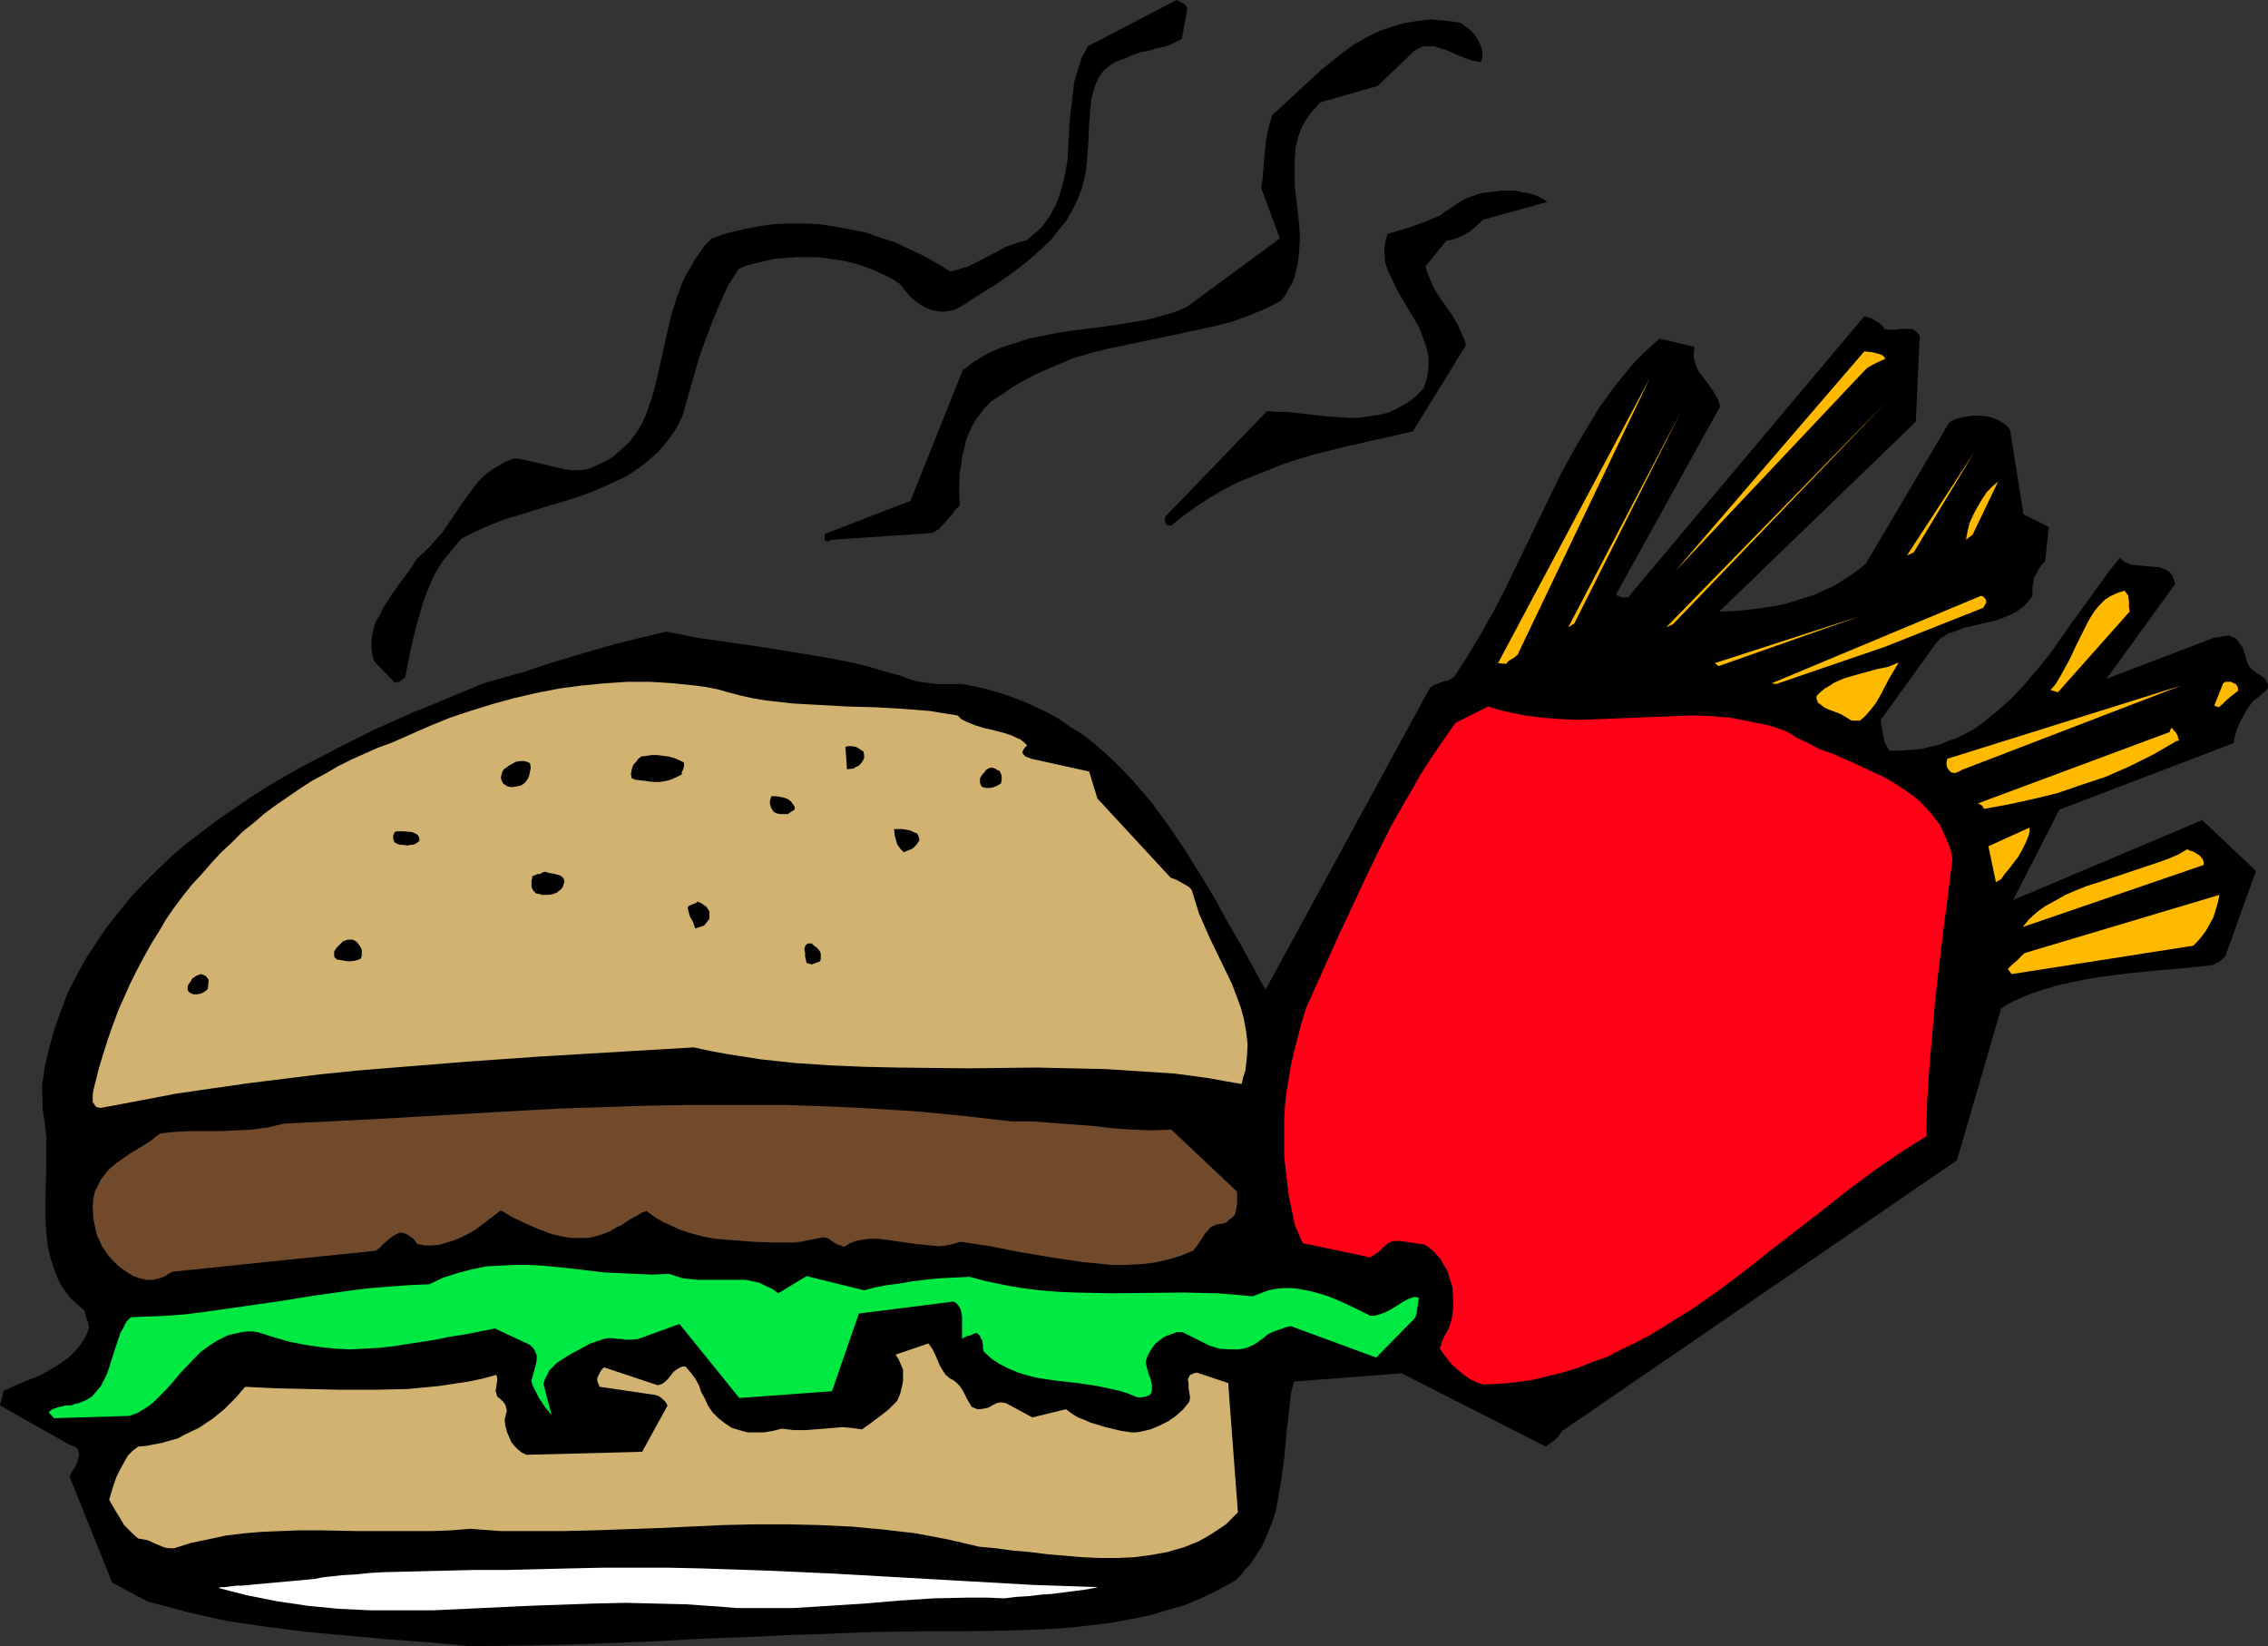
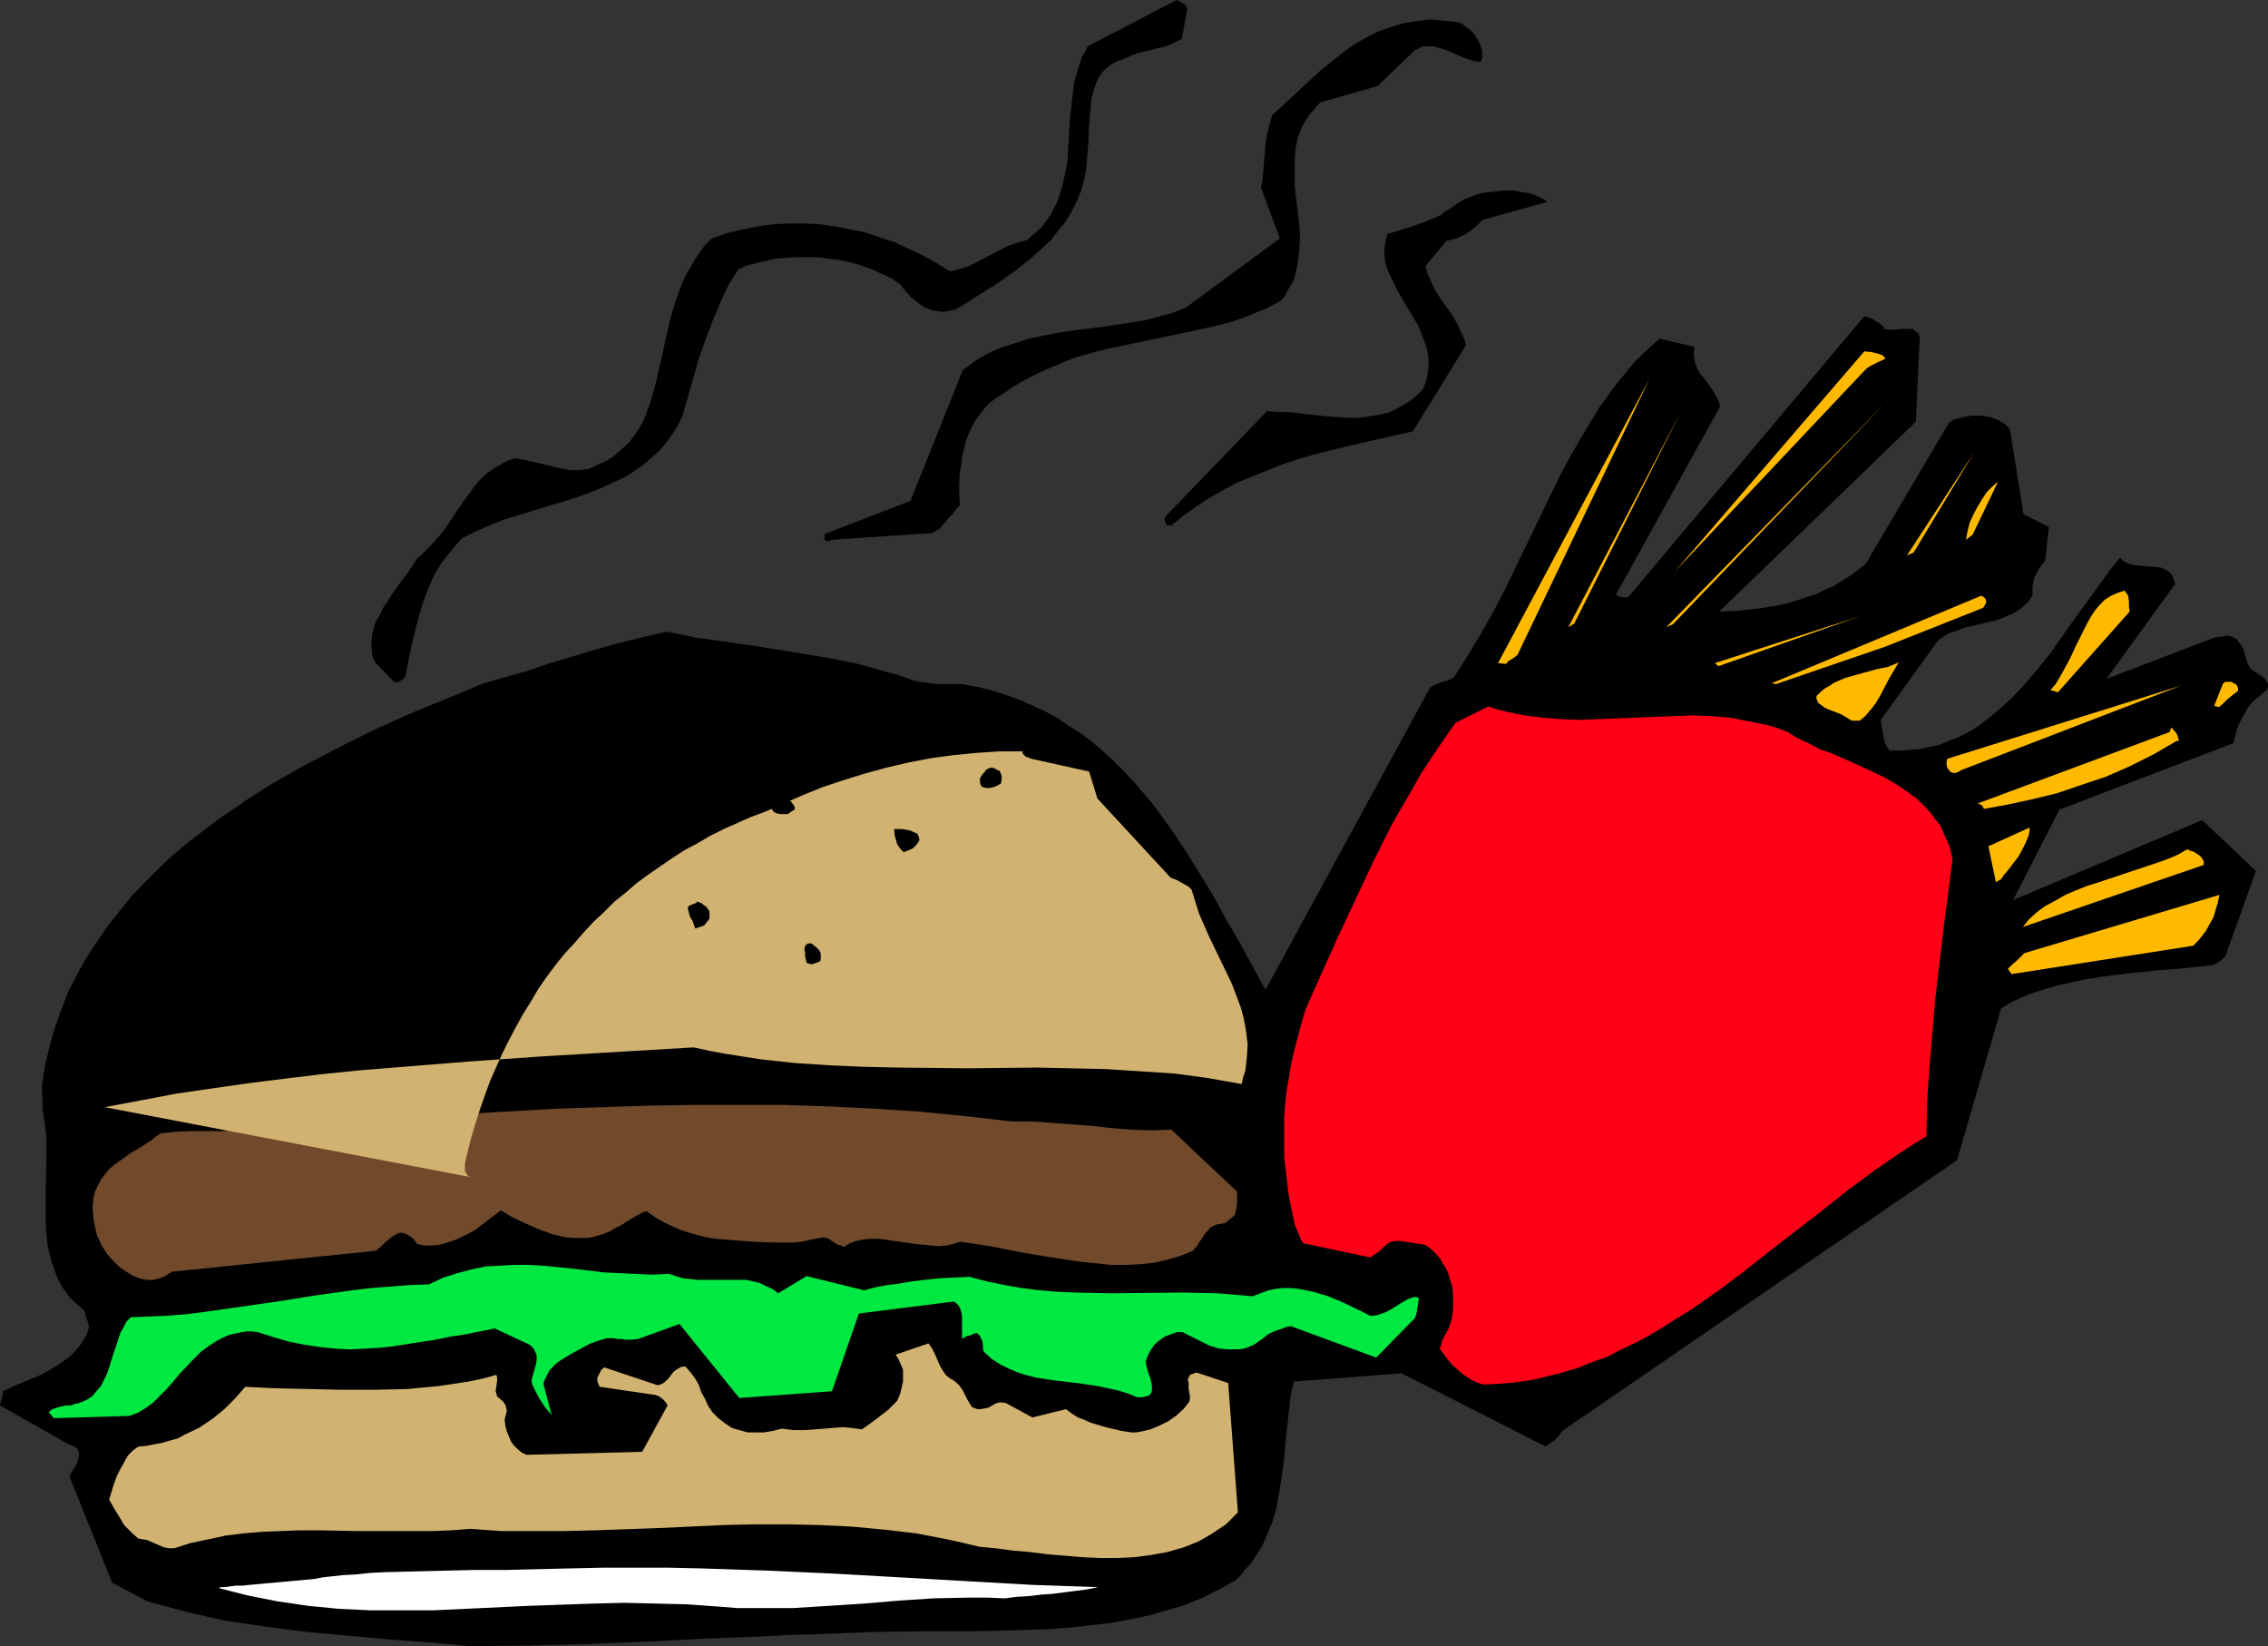
<svg xmlns="http://www.w3.org/2000/svg" xmlns:ns1="http://sodipodi.sourceforge.net/DTD/sodipodi-0.dtd" xmlns:ns2="http://www.inkscape.org/namespaces/inkscape" version="1.0" width="129.724mm" height="94.138mm" id="svg38" ns1:docname="Hamburger &amp; Fries 2.wmf">
  <rect width="100%" height="100%" fill="#333333" stroke="none" />
  <ns1:namedview id="namedview38" pagecolor="#ffffff" bordercolor="#000000" borderopacity="0.25" ns2:showpageshadow="2" ns2:pageopacity="0.0" ns2:pagecheckerboard="0" ns2:deskcolor="#d1d1d1" ns2:document-units="mm" />
  <defs id="defs1">
    <pattern id="WMFhbasepattern" patternUnits="userSpaceOnUse" width="6" height="6" x="0" y="0" />
  </defs>
  <path style="fill:#000000;fill-opacity:1;fill-rule:evenodd;stroke:none" d="m 31.835,346.104 4.202,1.131 4.202,1.131 4.202,0.969 4.363,0.969 4.363,0.646 4.363,0.646 8.888,1.131 8.888,0.808 8.888,0.808 8.888,0.646 8.565,0.808 12.766,-0.162 12.766,-0.323 12.443,-0.485 12.443,-0.646 12.282,-0.485 6.141,-0.323 5.979,-0.162 11.958,-0.485 11.958,-0.162 h 8.888 l 9.05,-0.162 8.888,-0.323 4.363,-0.323 4.202,-0.485 4.202,-0.485 4.363,-0.808 4.04,-0.808 3.878,-1.131 3.878,-1.131 3.878,-1.616 3.555,-1.777 3.555,-1.939 1.131,-1.131 0.97,-1.293 1.131,-1.131 0.808,-1.293 1.616,-2.424 1.131,-2.585 1.131,-2.747 0.808,-2.585 0.485,-2.747 0.485,-2.747 0.808,-5.655 0.485,-5.655 0.646,-5.494 0.323,-2.908 0.646,-2.585 23.27,-1.777 31.189,15.835 0.808,-0.646 0.97,-0.646 0.808,-0.808 0.97,-1.293 85.325,-58.492 9.534,-32.801 2.101,-1.293 2.424,-1.131 2.424,-0.969 2.586,-0.808 2.747,-0.808 2.909,-0.646 3.07,-0.646 2.909,-0.485 6.302,-0.808 6.302,-0.646 5.979,-0.485 5.979,-0.646 0.323,-0.162 0.323,-0.162 0.646,-0.323 0.808,-0.646 0.646,-0.646 6.626,-18.42 -11.635,-10.987 -40.885,17.289 10.019,-19.551 37.653,-14.381 0.323,-1.616 0.485,-1.616 0.646,-1.454 0.808,-1.454 0.808,-1.454 1.131,-1.454 1.454,-1.131 1.454,-1.293 0.323,-0.485 v -0.485 -0.323 l -0.162,-0.323 -0.485,-0.808 -0.808,-0.646 -0.808,-0.485 -0.97,-0.646 -0.646,-0.646 -0.323,-0.485 -0.162,-0.323 -0.485,-1.616 -0.485,-1.616 -0.485,-0.808 -0.485,-0.646 -0.646,-0.808 -1.131,-0.485 -0.485,-0.162 -0.97,0.162 -0.97,0.162 -1.131,0.162 -23.27,8.887 14.867,-20.521 -0.323,-0.969 -0.323,-0.808 -0.485,-0.646 -0.646,-0.485 -0.646,-0.323 -0.808,-0.323 -1.778,-0.162 -1.778,-0.162 -1.939,-0.162 -0.97,-0.162 -0.808,-0.323 -0.808,-0.485 -0.646,-0.646 -2.586,3.232 -2.424,3.393 -5.171,7.11 -5.01,7.11 -2.747,3.393 -2.747,3.232 -2.909,3.07 -3.07,2.747 -1.616,1.293 -1.616,1.293 -1.616,1.131 -1.778,0.969 -1.939,0.969 -1.778,0.646 -1.939,0.808 -2.101,0.485 -2.101,0.485 -2.101,0.162 -2.101,0.162 h -2.424 l -0.485,-0.646 -0.323,-0.646 -0.323,-0.646 -0.162,-0.808 -0.323,-1.777 -0.323,-2.101 12.12,-16.804 0.808,-0.808 0.808,-0.485 0.97,-0.646 1.131,-0.323 2.101,-0.808 4.686,-1.131 2.262,-0.485 2.101,-0.808 1.131,-0.485 0.97,-0.485 0.97,-0.646 0.808,-0.646 0.97,-0.969 0.485,-0.646 0.485,-0.646 v -1.939 l 0.162,-0.969 0.162,-0.969 0.485,-0.808 0.485,-0.969 0.646,-0.969 0.808,-0.969 v -0.162 l 0.808,-7.11 -5.494,-2.747 -2.909,-18.259 -0.485,-0.646 -0.485,-0.485 -0.808,-0.485 -0.646,-0.485 -0.97,-0.323 -0.808,-0.323 -2.101,-0.323 h -1.939 l -1.939,0.323 -1.778,0.485 -0.646,0.323 -0.646,0.485 -17.938,30.377 -1.616,1.293 -1.778,1.293 -1.778,1.131 -1.778,1.131 -1.939,0.808 -1.939,0.969 -2.101,0.646 -1.939,0.646 -2.101,0.646 -2.101,0.485 -4.202,0.646 -4.202,0.485 -4.202,0.162 v 0 l 42.501,-41.041 0.808,-17.935 V 72.549 l -0.323,-0.485 -0.323,-0.323 -0.485,-0.323 -0.323,-0.323 h -0.485 -1.616 -0.646 l -1.131,0.162 h -1.293 l -0.97,-0.162 -0.162,-0.323 -0.323,-0.323 -0.485,-0.485 -0.485,-0.323 -1.293,-0.808 -1.616,-0.485 -51.066,60.754 h -1.131 l -0.646,-0.162 -0.485,-0.162 -0.323,-0.323 22.462,-40.557 -0.162,-0.808 -0.323,-0.808 -0.808,-1.454 -0.97,-1.454 -0.97,-1.293 -1.131,-1.454 -0.485,-0.808 -0.323,-0.808 -0.323,-0.969 -0.162,-0.969 v -0.969 l 0.162,-1.131 -7.595,-1.777 -1.778,1.616 -1.778,1.616 -1.778,1.777 -1.616,1.939 -1.616,1.939 -1.616,2.101 -2.909,4.039 -2.747,4.524 -2.747,4.686 -2.586,4.686 -2.424,5.009 -4.848,10.018 -4.848,10.018 -2.586,5.009 -2.747,4.847 -2.909,4.847 -2.909,4.524 -1.131,0.646 -1.293,0.323 -1.293,0.485 -0.808,0.323 -0.646,0.485 -35.552,65.278 -2.747,-5.009 -2.747,-5.009 -2.909,-5.009 -2.909,-5.332 -3.07,-5.009 -3.232,-5.171 -3.394,-5.009 -3.555,-4.847 -1.939,-2.262 -1.939,-2.262 -2.101,-2.262 -2.101,-2.101 -2.101,-1.939 -2.424,-2.101 -2.262,-1.777 -2.586,-1.616 -2.586,-1.777 -2.586,-1.454 -2.747,-1.293 -2.909,-1.293 -3.07,-1.131 -3.07,-0.969 -3.232,-0.808 -3.394,-0.646 h -1.778 -1.454 -1.293 -1.131 l -2.262,-0.323 -1.293,-0.162 -1.454,-0.323 -3.07,-1.131 -3.07,-0.808 -3.232,-0.969 -3.232,-0.808 -6.626,-1.293 -6.949,-1.131 -6.949,-1.131 -3.394,-0.485 -3.394,-0.485 -6.787,-0.969 -6.464,-1.293 -5.656,1.293 -5.171,1.293 -5.171,1.454 -4.848,1.454 -4.848,1.454 -4.686,1.616 -4.686,1.293 -4.525,1.293 -7.757,3.232 -7.918,3.232 -7.918,3.555 -7.757,3.878 -7.757,4.04 -3.717,2.101 -3.878,2.262 -3.555,2.262 -3.555,2.424 -3.555,2.424 -3.394,2.585 -3.394,2.585 -3.232,2.747 -3.07,2.908 -2.909,2.908 -2.909,3.07 -2.586,3.232 -2.586,3.232 -2.262,3.393 -2.262,3.393 -1.939,3.555 -1.939,3.716 -1.454,3.878 -1.454,4.04 -1.131,4.039 -0.97,4.201 -0.646,4.363 0.162,3.232 v 0.646 0.485 0.323 0.162 l 0.485,2.908 0.323,3.07 v 2.908 3.07 l -0.162,6.14 v 5.978 l 0.162,2.747 0.323,2.747 0.646,2.747 0.808,2.424 0.485,1.293 0.485,1.131 0.646,1.131 0.808,1.131 0.808,1.131 0.97,0.969 1.131,0.969 1.131,0.969 0.323,1.454 0.485,1.131 v 0.485 l 0.162,0.323 v 0.323 0 l -0.485,1.454 -0.808,1.454 -0.808,1.131 -0.97,1.131 -1.131,1.131 -1.131,0.808 -1.131,0.808 -1.293,0.808 -2.586,1.454 -2.747,1.131 -2.747,1.131 -2.747,1.293 v 0.162 0.323 l -0.162,0.808 -0.323,0.969 L 0,303.77 l 14.867,8.402 0.808,0.323 0.485,0.162 0.485,0.323 0.162,0.323 0.162,0.485 0.162,0.485 -0.162,0.808 -0.323,1.131 -0.485,0.969 -0.646,0.969 -0.485,0.969 9.211,22.944 z" id="path1" />
  <path style="fill:#ffffff;fill-opacity:1;fill-rule:evenodd;stroke:none" d="m 47.187,343.196 3.07,0.808 3.232,0.808 3.232,0.646 3.232,0.646 3.394,0.485 3.232,0.485 6.626,0.646 6.787,0.323 h 6.787 6.949 l 6.949,-0.323 13.736,-0.646 13.736,-0.485 6.949,-0.162 6.787,0.162 6.626,0.162 6.787,0.485 4.04,0.323 h 4.04 4.04 4.04 l 7.757,-0.485 7.595,-0.485 7.595,-0.646 7.434,-0.485 7.595,-0.162 h 3.878 l 3.878,0.162 2.586,-0.323 2.747,-0.162 2.586,-0.323 2.424,-0.162 5.01,-0.646 2.424,-0.323 2.424,-0.485 -14.221,-0.485 -14.221,-0.808 -28.442,-1.616 -14.221,-0.646 -14.382,-0.485 -7.272,-0.162 h -14.382 l -7.434,0.162 -6.464,0.162 -6.626,0.162 h -6.787 l -6.787,0.162 -6.626,0.162 -6.464,0.162 -3.07,0.162 -3.07,0.323 -2.909,0.162 -2.909,0.323 -1.454,0.162 -1.616,0.323 -3.394,0.323 -7.272,0.646 -3.394,0.323 -1.616,0.162 h -1.293 l -1.293,0.162 -1.131,0.162 h -0.808 z" id="path2" />
  <path style="fill:#d1b270;fill-opacity:1;fill-rule:evenodd;stroke:none" d="m 37.653,334.632 3.555,-1.131 3.878,-0.808 3.717,-0.808 4.04,-0.485 3.878,-0.323 4.04,-0.162 4.04,-0.162 h 4.202 l 8.08,0.162 h 8.242 8.242 l 4.04,-0.162 4.04,-0.323 6.626,0.485 h 6.787 6.787 l 6.787,-0.162 13.736,-0.485 13.898,-0.646 6.949,-0.162 h 6.949 l 6.949,0.162 6.949,0.323 6.949,0.646 6.949,0.808 3.394,0.646 3.394,0.646 3.555,0.808 3.394,0.808 3.555,0.323 3.555,0.485 3.717,0.323 3.878,0.485 7.595,0.646 3.717,0.162 h 3.878 l 3.555,-0.162 3.717,-0.485 3.555,-0.646 1.616,-0.485 1.778,-0.485 1.616,-0.646 1.616,-0.646 1.454,-0.808 1.616,-0.969 1.454,-0.969 1.454,-0.969 1.293,-1.293 1.293,-1.293 -2.101,-27.953 -6.787,-2.262 -0.646,0.162 -0.323,0.162 -0.485,0.162 -0.162,0.323 -0.162,0.323 -0.162,0.323 0.162,0.808 v 1.131 l 0.162,0.969 0.162,0.969 -0.162,0.969 -1.293,1.616 -1.616,1.454 -1.616,1.131 -1.939,0.969 -1.939,0.808 -2.101,0.485 -0.97,0.162 h -1.131 l -0.97,-0.162 -1.131,-0.162 -3.394,-0.808 -3.232,-0.969 -1.454,-0.646 -1.293,-0.485 -1.293,-0.808 -1.293,-0.969 -7.272,1.777 -5.656,-3.07 v 0 l -0.808,-0.162 h -0.646 l -0.646,0.162 -0.646,0.323 -1.131,0.646 -0.808,0.162 -0.97,0.162 h -0.485 l -0.485,-0.162 -0.808,-0.323 -0.485,-0.808 -0.485,-0.808 -0.485,-0.969 -0.485,-0.969 -0.646,-0.969 -0.808,-0.808 -0.646,-0.485 -0.646,-0.323 -0.97,-0.808 -0.646,-0.969 -0.646,-1.131 -0.485,-1.131 -0.485,-1.131 -0.646,-1.293 -0.808,-1.131 -7.11,2.424 0.646,0.969 0.485,1.131 0.485,1.131 v 1.293 1.293 l -0.323,1.454 -0.323,1.293 -0.646,1.454 -0.97,0.969 -0.97,0.969 -2.101,1.616 -1.939,1.454 -1.616,1.131 -1.131,-0.162 -1.131,-0.162 -1.939,-0.162 -1.939,0.162 -1.939,0.162 -2.101,0.162 -2.101,0.162 h -2.424 l -1.293,-0.162 -1.293,-0.162 -1.939,0.485 -1.939,0.323 h -1.778 -1.778 l -1.778,-0.485 -1.616,-0.485 -1.454,-0.969 -1.454,-1.131 -0.646,-0.646 -0.646,-0.646 -0.97,-1.454 -0.646,-1.454 -0.808,-1.454 -0.485,-1.454 -0.808,-1.454 -0.97,-1.293 -1.131,-1.293 h -0.646 l -0.485,0.162 -0.808,0.485 -0.646,0.485 -1.131,1.454 -0.646,0.646 -0.646,0.485 -0.485,0.162 -0.485,0.162 -11.635,-3.878 -0.646,0.646 -0.485,0.969 -0.323,0.646 v 0.646 l 0.162,0.485 0.323,0.808 12.12,1.777 0.808,0.323 0.646,0.485 0.646,0.646 0.485,0.808 -5.494,10.018 -25.048,0.646 -0.97,-0.485 -0.808,-0.646 -0.808,-0.808 -0.646,-0.808 -0.485,-1.131 -0.485,-1.131 -0.323,-1.293 -0.162,-1.293 0.323,-1.293 0.162,-0.646 -0.162,-0.646 -0.162,-0.646 -0.485,-0.646 -0.485,-0.485 -0.808,-0.646 -0.162,-0.646 -0.162,-0.485 0.162,-1.131 0.162,-1.131 v -0.646 l -0.162,-0.646 -2.909,0.808 -3.07,0.646 -3.232,0.485 -3.232,0.485 -3.394,0.323 -3.394,0.323 -7.11,0.162 h -7.272 l -6.949,-0.162 -7.11,-0.162 -3.394,-0.162 -3.232,-0.162 -2.101,2.424 -2.424,2.424 -2.586,2.101 -2.909,1.939 -3.07,1.454 -1.454,0.808 -1.778,0.485 -1.616,0.485 -1.778,0.323 -1.616,0.323 -1.778,0.162 -1.131,0.808 -1.131,1.131 -0.808,1.454 -0.808,1.454 -0.808,1.616 -0.646,1.777 -0.485,1.616 -0.485,1.616 1.293,2.262 1.293,2.101 0.646,1.131 0.97,0.969 0.97,0.969 1.131,0.969 0.97,0.162 0.97,0.162 1.778,0.808 1.939,0.808 0.97,0.162 z" id="path3" />
  <path style="fill:#00e842;fill-opacity:1;fill-rule:evenodd;stroke:none" d="m 11.635,306.517 16.322,-0.485 1.778,-0.646 1.616,-0.969 1.616,-1.131 1.454,-1.454 1.454,-1.454 1.454,-1.616 1.454,-1.777 3.07,-3.232 1.616,-1.616 1.778,-1.293 1.778,-1.131 1.939,-0.969 0.97,-0.323 2.262,-0.485 1.131,-0.162 h 1.293 l 1.131,0.162 3.555,1.131 3.394,0.969 3.394,0.646 3.232,0.485 3.232,0.323 3.232,0.162 2.909,-0.162 3.07,-0.162 3.07,-0.323 3.07,-0.485 6.302,-0.969 3.07,-0.646 3.232,-0.485 3.232,-0.646 3.232,-0.646 7.595,3.555 0.323,0.323 0.485,0.485 0.323,0.646 0.323,0.808 v 0.969 l -0.162,0.969 -0.323,1.131 -0.323,1.131 -0.323,1.293 0.162,0.808 0.485,0.969 0.485,0.969 0.485,0.969 0.646,0.969 0.646,0.969 1.454,1.777 -1.778,-6.786 0.323,-0.969 0.485,-0.969 0.485,-0.969 0.808,-0.808 0.808,-0.808 0.97,-0.646 2.101,-1.293 2.101,-1.131 2.101,-1.131 1.939,-0.646 0.97,-0.323 0.808,-0.162 h 1.131 l 0.97,0.162 h 0.97 l 0.646,0.162 h 1.454 l 1.454,-0.162 8.888,-3.232 12.928,15.996 20.038,-1.454 5.818,-16.804 20.523,-2.585 0.485,0.323 0.323,0.323 0.485,0.646 0.323,0.969 0.162,0.969 v 4.847 l 0.485,-0.323 0.323,-0.162 0.323,-0.162 h 0.323 0.162 l 0.162,-0.162 0.485,-0.162 0.323,-0.162 0.485,-0.162 0.485,0.323 0.323,0.323 0.162,0.485 0.323,0.485 0.162,1.131 v 0.646 l 0.162,0.646 1.778,1.616 1.778,1.131 1.939,0.969 1.939,0.808 2.101,0.646 1.939,0.485 4.363,0.646 4.363,0.485 4.363,0.646 2.262,0.485 2.262,0.485 2.101,0.646 1.939,0.808 h 1.131 l 0.808,-0.162 0.485,-0.162 0.485,-0.323 0.162,-0.323 0.162,-0.485 v -0.646 -0.485 l -0.323,-1.454 -0.485,-1.293 -0.323,-1.293 -0.162,-0.646 v -0.646 l 0.485,-1.293 0.646,-1.131 0.808,-1.131 0.97,-0.808 1.131,-0.808 1.293,-0.485 1.293,-0.485 h 1.293 l 1.939,0.969 1.939,0.969 1.939,0.969 2.101,0.646 2.101,0.162 h 1.131 0.97 l 1.131,-0.162 0.97,-0.323 1.131,-0.485 0.97,-0.646 1.131,-0.808 0.97,-0.808 0.97,-0.485 0.808,-0.323 1.454,-0.485 0.808,-0.323 0.97,-0.162 18.422,6.786 8.403,-8.564 0.323,-0.969 0.162,-1.131 0.162,-0.969 0.162,-1.293 -0.646,-0.162 h -0.485 l -1.293,0.485 -1.131,0.646 -1.293,0.808 -1.293,0.808 -1.293,0.646 -1.454,0.485 -0.808,0.162 h -0.808 l -2.909,-1.454 -3.07,-1.454 -3.07,-1.293 -3.232,-0.969 -1.616,-0.323 -1.616,-0.323 -1.616,-0.162 h -1.616 l -1.616,0.162 -1.616,0.323 -1.778,0.646 -1.616,0.646 -3.717,-0.323 -3.878,-0.323 -7.595,-0.162 -15.352,0.162 -7.757,-0.162 -3.878,-0.162 -3.878,-0.323 -3.878,-0.485 -3.717,-0.646 -3.878,-0.808 -3.717,-0.969 -3.394,0.162 -3.232,0.162 -3.07,0.323 -2.747,0.323 -2.747,0.485 -2.586,0.323 -2.586,0.485 -2.424,0.646 -12.443,-3.07 -6.141,3.716 -1.293,-0.969 -1.454,-0.646 -1.293,-0.646 -1.454,-0.323 -1.454,-0.323 h -1.454 -4.525 -1.454 -3.07 l -1.454,-0.162 -1.616,-0.162 -1.616,-0.485 -1.454,-0.485 -3.717,0.162 -3.555,-0.162 -3.555,-0.162 -3.394,-0.162 -6.626,-0.808 -6.464,-0.646 -3.07,-0.162 h -3.07 l -3.07,0.162 -3.07,0.162 -3.07,0.646 -3.07,0.808 -3.07,0.969 -3.07,1.454 -4.202,0.162 -4.202,0.323 -4.202,0.323 -4.04,0.485 -8.08,1.131 -8.08,1.293 -7.918,1.131 -7.918,1.131 -3.878,0.485 -4.04,0.323 -3.878,0.162 -4.04,0.162 -0.97,0.969 -0.646,1.293 -0.646,1.131 -0.485,1.454 -0.97,2.908 -0.97,3.07 -0.485,1.454 -0.646,1.293 -0.646,1.293 -0.97,1.131 -0.97,1.131 -1.293,0.808 -1.616,0.646 -0.808,0.162 -0.808,0.323 h -1.131 l -0.646,0.162 -0.808,0.162 -0.485,0.162 -0.97,0.323 -0.808,0.646 z" id="path4" />
  <path style="fill:#704a2b;fill-opacity:1;fill-rule:evenodd;stroke:none" d="m 30.219,276.302 1.454,0.323 h 1.454 l 1.293,-0.323 1.293,-0.485 0.646,-0.485 0.97,-0.485 43.955,-4.524 0.97,-0.808 0.97,-0.969 0.97,-0.808 0.646,-0.485 0.808,-0.485 0.646,-0.323 h 0.646 l 0.646,0.162 0.646,0.323 1.131,0.808 0.485,0.646 0.323,0.485 1.778,0.323 h 1.454 l 1.616,-0.162 1.616,-0.485 1.616,-0.485 1.454,-0.646 1.616,-0.808 1.454,-0.808 5.494,-4.201 2.424,1.454 2.747,1.293 2.909,1.293 3.07,1.131 1.454,0.323 1.454,0.323 1.616,0.162 h 1.616 1.616 l 1.454,-0.323 1.616,-0.485 1.616,-0.646 1.293,-0.808 1.131,-0.485 1.939,-1.293 1.778,-0.969 0.808,-0.485 0.97,-0.323 1.778,1.293 1.939,1.131 1.778,0.808 1.778,0.808 1.939,0.646 1.778,0.485 1.939,0.485 1.939,0.323 4.04,0.323 4.04,0.323 4.363,0.162 h 4.525 l 1.616,-0.162 1.454,-0.323 1.616,-0.323 1.778,-0.323 1.131,0.323 0.808,0.646 1.131,0.646 0.646,0.162 0.646,0.323 1.293,-0.808 1.293,-0.485 1.616,-0.323 1.454,-0.162 h 1.616 l 1.454,0.162 3.394,0.485 3.394,0.485 3.394,0.323 1.616,0.162 1.616,-0.162 1.454,-0.323 1.616,-0.485 6.464,0.969 6.464,1.293 6.787,1.131 3.232,0.485 3.232,0.485 3.232,0.323 3.232,0.323 h 3.232 l 3.07,-0.162 2.909,-0.323 2.909,-0.646 2.747,-0.808 2.747,-1.131 0.808,-0.969 0.646,-0.969 0.646,-0.969 0.485,-0.808 0.646,-0.646 0.485,-0.646 0.646,-0.323 0.646,-0.323 0.97,-0.162 0.97,-0.162 0.485,-0.323 0.485,-0.485 0.646,-0.485 0.485,-0.485 0.323,-1.293 0.162,-1.131 v -1.131 -0.808 -0.646 l -14.221,-13.411 -4.363,0.162 -4.363,-0.162 -4.202,-0.323 -4.202,-0.485 -8.726,-0.646 -4.363,-0.323 h -4.363 l -9.858,-1.131 -9.858,-0.969 -9.858,-0.646 -9.696,-0.485 -9.858,-0.323 h -9.858 -9.858 l -9.858,0.162 -9.858,0.323 -9.858,0.323 -19.715,1.131 -19.554,1.131 -19.554,0.969 -3.394,0.808 -3.555,0.485 -3.394,0.162 -3.394,0.162 h -6.626 l -3.232,0.162 -3.07,0.323 -0.97,0.646 -0.97,0.808 -2.262,1.454 -2.424,1.454 -2.262,1.616 -1.131,0.808 -1.131,0.969 -0.808,0.969 -0.97,1.293 -0.646,1.293 -0.646,1.293 -0.323,1.454 -0.162,1.777 0.162,2.585 0.485,2.424 0.323,1.293 0.485,0.969 0.485,1.131 0.646,0.969 0.646,0.969 0.808,0.969 0.808,0.808 0.808,0.808 1.131,0.808 0.97,0.646 1.131,0.646 z" id="path5" />
-   <path style="fill:#d1b270;fill-opacity:1;fill-rule:evenodd;stroke:none" d="m 22.624,239.3 7.757,-1.454 7.595,-1.454 7.757,-1.131 7.918,-1.131 7.757,-0.969 7.918,-0.969 7.918,-0.808 7.918,-0.646 15.998,-1.293 16.16,-1.131 16.322,-0.969 16.322,-0.969 3.717,0.808 3.555,0.646 7.272,1.131 7.434,0.808 7.434,0.485 7.434,0.323 7.434,0.162 14.867,0.162 15.029,-0.162 7.434,0.162 7.434,0.162 7.434,0.485 7.434,0.485 7.272,0.969 3.555,0.646 3.717,0.646 0.323,-1.454 0.485,-1.454 0.162,-1.454 0.162,-1.454 0.162,-2.747 -0.323,-2.747 -0.485,-2.747 -0.646,-2.424 -0.97,-2.585 -0.97,-2.585 -2.424,-5.009 -2.424,-5.009 -1.131,-2.585 -1.131,-2.585 -0.808,-2.585 -0.808,-2.585 -0.323,-0.323 -0.323,-0.323 -1.131,-0.646 -1.454,-0.808 -1.293,-0.485 -15.837,-17.127 -1.778,-5.817 -12.443,-2.747 -0.808,-0.323 -0.485,-0.162 -0.323,-0.323 -0.323,-0.323 v -0.485 l 0.162,-0.323 0.323,-0.485 0.485,-0.485 -0.646,-0.646 -0.808,-0.646 -0.808,-0.323 -0.97,-0.485 -1.939,-0.646 -1.939,-0.485 -2.101,-0.485 -2.101,-0.646 -1.939,-0.808 -0.97,-0.485 -0.808,-0.808 -3.07,-0.485 -2.909,-0.485 -6.141,-0.485 -2.909,-0.162 -2.909,-0.162 -5.979,-0.162 -5.818,-0.323 -5.818,-0.323 -2.909,-0.323 -2.909,-0.323 -2.909,-0.485 -2.909,-0.646 -2.424,-0.646 -2.262,-0.646 -2.424,-0.485 -2.424,-0.323 -4.686,-0.485 -5.01,-0.323 h -5.01 l -4.848,0.323 -5.01,0.485 -4.848,0.646 -5.01,0.969 -4.848,1.131 -4.686,1.293 -4.686,1.454 -4.363,1.454 -4.363,1.777 -4.04,1.777 -4.04,1.777 -3.07,1.131 -2.909,1.293 -2.909,1.293 -2.909,1.454 -2.747,1.616 -2.747,1.454 -2.747,1.777 -2.586,1.777 -2.586,1.777 -2.424,1.777 -2.424,2.101 -2.424,1.939 -2.262,2.262 -2.262,2.101 -2.101,2.262 -2.101,2.424 -2.101,2.262 -1.939,2.424 -1.939,2.585 -1.778,2.585 -1.616,2.747 -1.616,2.585 -1.616,2.908 -1.454,2.747 -1.454,2.908 -1.293,2.908 -1.293,2.908 -1.131,3.07 -1.131,3.232 -0.97,3.07 -0.97,3.232 -0.808,3.232 -0.323,1.293 -0.162,0.969 v 0.969 0.646 l 0.323,0.485 0.323,0.485 0.323,0.162 0.646,0.162 z" id="path6" />
+   <path style="fill:#d1b270;fill-opacity:1;fill-rule:evenodd;stroke:none" d="m 22.624,239.3 7.757,-1.454 7.595,-1.454 7.757,-1.131 7.918,-1.131 7.757,-0.969 7.918,-0.969 7.918,-0.808 7.918,-0.646 15.998,-1.293 16.16,-1.131 16.322,-0.969 16.322,-0.969 3.717,0.808 3.555,0.646 7.272,1.131 7.434,0.808 7.434,0.485 7.434,0.323 7.434,0.162 14.867,0.162 15.029,-0.162 7.434,0.162 7.434,0.162 7.434,0.485 7.434,0.485 7.272,0.969 3.555,0.646 3.717,0.646 0.323,-1.454 0.485,-1.454 0.162,-1.454 0.162,-1.454 0.162,-2.747 -0.323,-2.747 -0.485,-2.747 -0.646,-2.424 -0.97,-2.585 -0.97,-2.585 -2.424,-5.009 -2.424,-5.009 -1.131,-2.585 -1.131,-2.585 -0.808,-2.585 -0.808,-2.585 -0.323,-0.323 -0.323,-0.323 -1.131,-0.646 -1.454,-0.808 -1.293,-0.485 -15.837,-17.127 -1.778,-5.817 -12.443,-2.747 -0.808,-0.323 -0.485,-0.162 -0.323,-0.323 -0.323,-0.323 v -0.485 h -5.01 l -4.848,0.323 -5.01,0.485 -4.848,0.646 -5.01,0.969 -4.848,1.131 -4.686,1.293 -4.686,1.454 -4.363,1.454 -4.363,1.777 -4.04,1.777 -4.04,1.777 -3.07,1.131 -2.909,1.293 -2.909,1.293 -2.909,1.454 -2.747,1.616 -2.747,1.454 -2.747,1.777 -2.586,1.777 -2.586,1.777 -2.424,1.777 -2.424,2.101 -2.424,1.939 -2.262,2.262 -2.262,2.101 -2.101,2.262 -2.101,2.424 -2.101,2.262 -1.939,2.424 -1.939,2.585 -1.778,2.585 -1.616,2.747 -1.616,2.585 -1.616,2.908 -1.454,2.747 -1.454,2.908 -1.293,2.908 -1.293,2.908 -1.131,3.07 -1.131,3.232 -0.97,3.07 -0.97,3.232 -0.808,3.232 -0.323,1.293 -0.162,0.969 v 0.969 0.646 l 0.323,0.485 0.323,0.485 0.323,0.162 0.646,0.162 z" id="path6" />
  <path style="fill:#ff0017;fill-opacity:1;fill-rule:evenodd;stroke:none" d="m 320.614,299.246 3.555,-0.162 3.555,-0.323 3.394,-0.485 3.394,-0.808 3.232,-0.808 3.232,-0.969 3.232,-1.293 3.232,-1.131 3.07,-1.616 3.07,-1.454 3.07,-1.616 2.909,-1.777 3.07,-1.939 2.909,-1.777 5.818,-4.04 5.818,-4.363 5.494,-4.363 5.656,-4.363 5.656,-4.363 5.494,-4.363 5.656,-4.201 5.656,-3.878 2.747,-1.777 2.909,-1.777 0.162,-7.433 0.485,-7.433 0.646,-7.433 0.646,-7.594 1.778,-15.027 0.97,-7.433 0.97,-7.594 -0.323,-1.616 -0.485,-1.454 -0.646,-1.454 -0.646,-1.454 -0.646,-1.454 -0.97,-1.131 -0.808,-1.131 -0.97,-1.131 -2.101,-2.101 -2.424,-1.777 -2.424,-1.616 -2.586,-1.454 -2.747,-1.293 -2.747,-1.293 -5.494,-2.424 -2.747,-0.969 -2.424,-1.293 -2.424,-1.131 -2.101,-1.293 -2.101,-0.808 -2.101,-0.646 -4.04,-0.808 -4.04,-0.808 -4.04,-0.323 -4.202,-0.162 -4.04,0.162 -8.242,0.323 -8.08,0.323 -4.04,0.162 -4.04,-0.162 -4.04,-0.323 -3.878,-0.485 -3.878,-0.808 -1.939,-0.485 -1.939,-0.646 -7.11,3.555 -2.586,3.716 -2.424,3.555 -2.424,3.716 -2.101,3.716 -2.262,3.878 -2.101,3.716 -3.878,7.756 -3.717,7.917 -3.717,7.917 -3.555,7.917 -3.555,7.917 -0.97,3.232 -0.808,3.07 -0.808,3.07 -0.646,2.908 -0.485,2.908 -0.485,2.908 -0.323,2.908 -0.162,2.747 v 2.908 2.747 2.747 l 0.323,2.747 0.323,2.747 0.323,2.747 1.131,5.494 0.162,0.808 0.323,0.808 0.485,1.131 0.485,1.131 0.485,0.969 14.544,3.07 1.939,-1.293 0.808,-0.808 1.131,-0.969 0.646,-0.323 0.97,-0.162 h 0.97 l 1.131,0.162 2.101,0.323 2.101,0.323 0.97,0.646 0.808,0.646 1.616,1.777 0.485,0.969 0.646,0.969 0.485,0.969 0.323,1.131 0.646,2.101 0.162,2.262 v 2.424 l -0.323,2.262 -0.323,0.969 -0.323,0.969 -0.808,1.454 -0.646,1.293 -0.162,0.808 -0.323,0.808 0.808,1.131 0.97,1.293 0.97,1.131 1.293,1.131 1.131,0.969 1.454,0.969 1.293,0.646 z" id="path7" />
  <path style="fill:#000000;fill-opacity:1;fill-rule:evenodd;stroke:none" d="m 41.854,214.901 h 0.808 l 0.808,-0.162 0.646,-0.323 0.808,-0.646 0.162,-1.454 v -0.646 l -0.323,-0.323 -0.162,-0.323 -0.646,-0.323 -0.485,-0.162 -0.485,0.162 -0.485,0.162 -0.485,0.323 -0.485,0.323 -0.323,0.646 -0.485,0.646 -0.162,0.485 v 0.646 l 0.162,0.323 0.323,0.323 0.323,0.162 z" id="path8" />
  <path style="fill:#000000;fill-opacity:1;fill-rule:evenodd;stroke:none" d="m 73.528,207.469 0.808,0.162 1.131,0.162 1.293,-0.162 0.646,-0.162 0.646,-0.323 0.162,-0.646 v -0.485 -0.646 l -0.162,-0.485 -0.323,-0.485 -0.323,-0.485 -0.485,-0.485 -0.646,-0.323 h -0.485 -0.646 l -0.485,0.162 -0.485,0.162 -0.485,0.485 -0.485,0.485 -0.485,0.485 -0.485,0.808 v 0.162 0.162 0.646 l 0.162,0.323 0.162,0.162 0.485,0.323 z" id="path9" />
  <path style="fill:#000000;fill-opacity:1;fill-rule:evenodd;stroke:none" d="m 175.497,208.438 1.778,-0.646 0.162,-0.485 v -0.646 -0.485 l -0.162,-0.485 -0.323,-0.485 -0.485,-0.485 -0.485,-0.323 -0.485,-0.485 h -0.485 -0.323 l -0.485,0.323 -0.162,0.323 -0.162,0.646 0.162,0.646 v 0.808 l 0.323,1.454 z" id="path10" />
  <path style="fill:#000000;fill-opacity:1;fill-rule:evenodd;stroke:none" d="m 116.675,193.249 h 0.162 l 0.162,0.162 h 0.808 0.808 l 0.97,-0.162 0.323,-0.162 0.485,-0.162 0.97,-0.808 0.323,-0.485 0.162,-0.485 0.162,-0.646 -0.162,-0.646 -0.485,-0.485 -0.323,-0.162 -1.131,-0.323 -0.97,-0.162 -0.646,-0.162 -0.485,-0.162 -0.485,0.162 -0.323,0.162 -0.162,0.162 h -0.162 -0.323 l -0.485,0.162 -0.323,0.162 -0.485,0.162 v 0.485 l -0.162,0.485 v 1.293 l 0.162,0.485 0.323,0.485 0.485,0.485 z" id="path11" />
  <path style="fill:#000000;fill-opacity:1;fill-rule:evenodd;stroke:none" d="m 152.227,200.036 1.131,-1.454 v -0.485 -0.646 -0.485 l -0.323,-0.485 -0.323,-0.485 -0.485,-0.323 -0.646,-0.485 -0.808,-0.323 -0.323,0.323 -0.485,0.162 -1.131,0.485 -0.162,0.485 0.162,0.646 0.323,1.131 0.646,1.131 0.485,1.454 z" id="path12" />
  <path style="fill:#000000;fill-opacity:1;fill-rule:evenodd;stroke:none" d="m 85.971,182.424 0.485,0.162 h 0.485 l 1.131,0.162 0.808,-0.162 h 0.485 l 0.646,-0.323 0.646,-0.485 v -0.323 -0.323 l -0.323,-0.646 -0.485,-0.323 -0.808,-0.323 -1.778,-0.162 h -1.616 l -0.323,0.162 -0.162,0.323 -0.162,0.485 v 0.646 l 0.162,0.485 0.162,0.323 0.323,0.162 z" id="path13" />
  <path style="fill:#000000;fill-opacity:1;fill-rule:evenodd;stroke:none" d="m 110.696,170.144 1.778,-0.323 0.323,-0.162 0.485,-0.323 0.323,-0.323 0.485,-0.646 0.323,-0.808 0.162,-0.808 0.162,-0.808 -0.162,-0.969 -0.646,-0.323 -0.646,-0.162 h -0.808 l -0.97,0.162 -1.454,0.808 -0.646,0.485 -0.485,0.323 -0.323,0.485 -0.162,0.646 -0.162,0.646 0.162,0.646 0.323,0.646 0.485,0.323 0.485,0.323 z" id="path14" />
  <path style="fill:#000000;fill-opacity:1;fill-rule:evenodd;stroke:none" d="m 196.505,183.716 0.485,-0.162 0.485,-0.323 0.646,-0.646 0.646,-0.969 -0.162,-0.808 -0.323,-0.646 -0.808,-0.323 -0.646,-0.323 -0.808,-0.162 -0.97,-0.162 h -1.778 l 0.162,1.454 0.323,1.131 0.162,0.646 0.323,0.485 0.485,0.646 0.646,0.646 z" id="path15" />
-   <path style="fill:#000000;fill-opacity:1;fill-rule:evenodd;stroke:none" d="m 137.36,168.528 2.586,0.323 1.293,0.162 h 1.293 l 1.131,-0.162 1.293,-0.323 1.131,-0.485 1.293,-0.646 v -0.485 l 0.323,-0.646 0.162,-0.646 v -0.808 l -0.97,-0.485 -1.131,-0.485 -1.131,-0.323 -1.293,-0.162 -1.293,-0.162 h -1.131 l -1.131,0.162 -1.293,0.162 v 0.162 l -0.323,0.162 -0.323,0.323 -0.323,0.485 -0.485,0.485 -0.323,0.646 -0.162,0.646 -0.162,0.808 0.162,0.969 z" id="path16" />
  <path style="fill:#000000;fill-opacity:1;fill-rule:evenodd;stroke:none" d="m 168.71,175.96 h 0.808 0.808 l 0.646,-0.485 0.808,-0.485 v -0.646 l -0.323,-0.485 -0.485,-0.646 -0.646,-0.485 -0.808,-0.323 -0.808,-0.162 -0.97,-0.162 h -0.97 l -0.162,0.485 -0.162,0.485 v 0.646 l 0.162,0.646 0.323,0.646 0.323,0.485 0.646,0.323 z" id="path17" />
  <path style="fill:#000000;fill-opacity:1;fill-rule:evenodd;stroke:none" d="m 86.294,147.361 1.293,-0.969 0.808,-4.04 0.808,-3.878 0.97,-3.878 1.131,-3.878 0.646,-1.939 0.808,-1.939 0.808,-1.939 0.97,-1.777 1.131,-1.777 1.293,-1.616 1.454,-1.777 1.454,-1.616 2.909,-1.454 2.909,-1.293 3.232,-1.293 3.232,-0.969 6.787,-2.101 3.394,-0.969 3.394,-1.131 3.394,-1.293 3.232,-1.454 3.07,-1.454 1.454,-0.969 1.454,-0.969 1.454,-1.131 1.293,-1.131 1.293,-1.131 1.131,-1.293 1.131,-1.454 1.131,-1.616 0.97,-1.616 0.808,-1.777 2.424,-8.402 1.131,-4.039 1.454,-4.039 1.454,-3.878 1.616,-3.878 1.778,-3.878 2.262,-3.555 1.778,-0.808 1.939,-0.485 2.101,-0.485 2.101,-0.485 2.262,-0.162 2.262,-0.162 h 2.424 2.262 l 2.424,0.323 2.424,0.323 2.262,0.485 2.262,0.646 2.262,0.808 2.101,0.969 2.101,0.969 1.939,1.293 1.131,1.454 1.293,1.454 1.454,1.131 1.454,0.969 1.616,0.646 0.97,0.162 0.808,0.162 h 0.808 l 0.97,-0.162 0.808,-0.162 0.97,-0.323 1.939,-1.131 1.939,-1.293 2.101,-1.293 0.97,-0.646 1.131,-0.646 4.363,-3.07 2.101,-1.616 1.939,-1.616 1.939,-1.777 1.939,-1.777 1.616,-2.101 1.616,-1.939 1.293,-2.262 1.131,-2.262 0.97,-2.424 0.646,-2.585 0.323,-1.777 0.162,-1.939 0.323,-3.878 0.162,-3.878 0.323,-3.716 0.162,-1.777 0.485,-1.777 0.485,-1.454 0.646,-1.454 0.97,-1.293 1.131,-0.969 0.646,-0.485 0.808,-0.485 0.808,-0.323 0.97,-0.323 1.778,-0.808 1.778,-0.646 1.778,-0.323 1.616,-0.485 1.616,-0.323 1.454,-0.485 1.293,-0.646 1.293,-0.646 1.131,-6.14 V 1.939 1.616 l -0.485,-0.646 -0.808,-0.485 L 254.358,0 l -19.23,10.018 -0.646,1.293 -0.646,1.131 -0.808,2.585 -0.808,2.747 -0.323,2.747 -0.323,2.747 -0.323,2.908 -0.323,5.655 -0.162,2.908 -0.485,2.747 -0.646,2.747 -0.808,2.585 -0.485,1.293 -0.646,1.131 -0.646,1.293 -0.808,1.131 -0.808,1.131 -0.97,0.969 -1.131,0.969 -1.293,1.131 -2.262,0.646 -2.262,0.808 -2.101,1.131 -4.04,2.101 -1.939,0.969 -2.101,0.646 -0.97,0.323 -0.97,0.162 -2.909,-1.777 -2.909,-1.616 -3.07,-1.454 -3.07,-1.454 -3.07,-0.969 -3.232,-1.131 -3.232,-0.646 -3.394,-0.646 -3.232,-0.485 -3.394,-0.162 h -3.394 l -3.394,0.162 -3.394,0.485 -3.232,0.646 -3.394,0.808 -3.232,1.131 -1.454,1.454 -1.131,1.616 -1.131,1.616 -0.97,1.777 -0.97,1.616 -0.808,1.777 -1.293,3.555 -1.131,3.716 -0.808,3.555 -0.808,3.716 -0.808,3.555 -0.808,3.555 -0.97,3.393 -1.131,3.232 -0.646,1.454 -0.808,1.454 -0.97,1.454 -0.97,1.293 -1.131,1.131 -1.293,1.131 -1.293,1.131 -1.616,0.969 -1.778,0.808 -1.778,0.808 -0.97,0.162 -0.97,0.162 h -1.939 l -1.939,-0.323 -2.101,-0.485 -1.939,-0.485 -2.101,-0.485 -2.101,-0.485 -1.939,-0.323 -1.939,0.646 -1.616,0.969 -1.616,0.969 -1.454,1.131 -1.293,1.293 -1.131,1.454 -2.262,3.07 -4.363,6.463 -1.293,1.454 -1.293,1.454 -1.454,1.454 -1.454,1.293 -1.778,2.747 -1.939,2.585 -1.939,2.747 -1.778,2.747 -0.646,1.454 -0.808,1.293 -0.485,1.454 -0.323,1.454 -0.162,1.454 v 1.454 l 0.162,1.454 0.485,1.454 4.363,4.524 z" id="path18" />
  <path style="fill:#000000;fill-opacity:1;fill-rule:evenodd;stroke:none" d="m 184.547,166.104 0.162,-0.162 0.323,-0.162 0.646,-0.323 0.485,-0.485 0.323,-0.485 0.323,-0.646 v -0.646 l -0.162,-0.808 -0.323,-0.162 -0.485,-0.323 -0.808,-0.485 -1.131,-0.162 h -0.485 l -0.646,0.162 0.323,4.847 z" id="path19" />
  <path style="fill:#000000;fill-opacity:1;fill-rule:evenodd;stroke:none" d="m 213.15,170.305 h 0.808 l 0.808,-0.162 0.808,-0.323 0.808,-0.485 0.162,-0.808 v -0.808 l -0.162,-0.485 -0.162,-0.323 -0.162,-0.323 -0.485,-0.162 -0.485,-0.323 -0.485,-0.162 h -0.485 l -0.485,0.162 -0.485,0.323 -0.323,0.485 -0.485,0.485 -0.485,0.808 v 0.162 0.323 0.485 l 0.162,0.485 0.162,0.323 0.323,0.162 z" id="path20" />
  <path style="fill:#ffba00;fill-opacity:1;fill-rule:evenodd;stroke:none" d="m 434.865,210.539 39.269,-6.14 0.97,-0.969 0.808,-0.969 0.97,-1.293 0.808,-1.454 0.808,-1.454 0.485,-1.616 0.485,-1.616 0.323,-1.616 -42.178,12.603 -0.808,0.808 -0.808,0.808 -0.97,0.808 -0.97,0.969 z" id="path21" />
  <path style="fill:#ffba00;fill-opacity:1;fill-rule:evenodd;stroke:none" d="m 437.289,200.359 39.107,-13.411 v -0.646 l -0.162,-0.485 -0.323,-0.485 -0.485,-0.485 -1.293,-0.808 -0.646,-0.162 -0.646,-0.323 -1.939,1.131 -2.262,0.969 -2.262,0.808 -2.424,0.808 -10.181,3.393 -2.586,0.808 -2.424,0.969 -2.262,0.969 -2.262,1.293 -2.101,1.131 -1.778,1.293 -1.778,1.616 z" id="path22" />
  <path style="fill:#ffba00;fill-opacity:1;fill-rule:evenodd;stroke:none" d="m 432.603,190.018 0.646,-0.969 0.97,-1.131 0.97,-1.293 1.131,-1.454 0.808,-1.454 0.808,-1.616 0.646,-1.616 0.162,-0.808 v -0.808 l -8.888,4.039 1.616,7.756 z" id="path23" />
  <path style="fill:#000000;fill-opacity:1;fill-rule:evenodd;stroke:none" d="m 179.861,116.661 21.654,-1.454 0.808,-0.485 0.808,-0.485 1.293,-1.454 0.646,-0.808 0.808,-0.808 0.646,-0.969 0.97,-0.969 -0.162,-3.555 0.162,-3.555 0.323,-1.777 0.162,-1.777 0.485,-1.616 0.323,-1.616 0.646,-1.616 0.646,-1.454 0.808,-1.454 0.97,-1.293 0.97,-1.293 1.293,-1.293 1.293,-0.969 1.616,-0.969 1.778,-1.293 1.939,-1.131 3.717,-1.939 3.717,-1.616 3.878,-1.616 3.878,-1.131 3.878,-0.969 3.878,-0.808 3.878,-0.808 7.757,-1.616 3.717,-0.808 3.717,-0.808 3.717,-0.969 3.555,-1.293 3.555,-1.454 3.394,-1.777 0.97,-1.293 0.646,-1.293 0.808,-1.293 0.485,-1.293 0.323,-1.454 0.323,-1.293 0.323,-2.747 0.162,-2.908 -0.162,-2.908 -0.646,-5.494 -0.323,-2.908 v -2.747 -2.585 l 0.162,-2.747 0.323,-1.293 0.323,-1.293 0.485,-1.293 0.485,-1.131 0.808,-1.293 0.808,-1.131 0.97,-1.131 1.131,-1.293 12.443,-3.555 8.242,-7.917 v 0.162 l 0.808,-0.485 0.808,-0.323 h 0.808 0.808 0.808 l 0.97,0.323 1.616,0.485 1.778,0.808 1.939,0.808 1.778,0.646 1.939,0.323 0.162,-0.485 0.162,-0.646 v -0.485 -0.646 l -0.323,-1.131 -0.485,-1.131 -0.808,-1.293 -0.808,-0.969 -1.131,-0.808 -0.97,-0.808 -1.616,-0.323 -1.616,-0.162 -1.616,-0.162 -1.616,-0.162 -1.616,0.162 -1.454,0.162 -2.909,0.485 -2.747,0.808 -2.747,0.969 -2.586,1.293 -2.586,1.454 -2.424,1.777 -2.262,1.777 -2.424,1.939 -2.101,1.939 -4.363,4.039 -4.202,3.878 -0.646,2.101 -0.485,2.101 -0.323,1.939 -0.162,1.939 -0.323,3.716 -0.162,1.939 -0.323,1.939 4.04,10.987 -20.2,14.865 -2.747,1.131 -2.909,0.808 -2.909,0.808 -3.07,0.485 -6.302,0.969 -6.464,0.808 -3.232,0.485 -3.232,0.646 -3.232,0.646 -2.909,0.969 -3.07,0.969 -2.909,1.293 -2.747,1.616 -1.293,0.969 -1.293,0.969 -11.312,28.276 -18.422,7.11 -0.162,0.485 v 0.808 l 0.162,0.162 0.323,0.162 h 0.323 z" id="path24" />
  <path style="fill:#ffba00;fill-opacity:1;fill-rule:evenodd;stroke:none" d="m 428.886,174.829 5.333,-0.969 5.171,-1.131 5.333,-1.293 5.171,-1.777 5.333,-1.777 5.171,-2.262 5.171,-2.585 5.01,-2.908 h 0.323 v 0 l 0.162,-0.162 -0.162,-0.323 -0.162,-0.646 -0.323,-0.646 -0.485,-0.485 -0.323,-0.485 h -0.323 v 0.162 l -0.162,0.323 v 0.323 l -41.693,15.512 h 0.323 l 0.323,0.162 0.485,0.323 z" id="path25" />
  <path style="fill:#ffba00;fill-opacity:1;fill-rule:evenodd;stroke:none" d="m 325.624,143.483 0.323,-0.485 0.485,-0.323 0.808,-0.485 0.808,-0.646 28.603,-59.785 -32.805,61.562 z" id="path26" />
  <path style="fill:#ffba00;fill-opacity:1;fill-rule:evenodd;stroke:none" d="m 424.038,166.427 47.51,-18.259 -50.581,15.835 -0.162,0.646 v 0.646 l 0.162,0.646 0.323,0.485 0.485,0.485 0.646,0.162 h 0.323 l 0.323,-0.162 0.485,-0.162 z" id="path27" />
  <path style="fill:#ffba00;fill-opacity:1;fill-rule:evenodd;stroke:none" d="m 400.283,155.763 h 1.778 l 1.131,-0.969 1.131,-1.293 1.131,-1.454 0.97,-1.616 1.939,-3.716 2.101,-3.555 -2.262,0.969 -2.424,0.485 -4.686,1.293 -2.262,0.646 -2.262,0.969 -0.97,0.646 -1.131,0.646 -0.97,0.808 -0.808,0.808 v 0.646 l 0.162,0.323 0.162,0.485 0.485,0.323 0.808,0.646 0.97,0.485 1.293,0.485 1.293,0.485 1.131,0.646 z" id="path28" />
  <path style="fill:#ffba00;fill-opacity:1;fill-rule:evenodd;stroke:none" d="m 383.961,147.846 23.594,-8.079 21.17,-8.402 0.485,-0.808 0.162,-0.323 v -0.323 l -0.162,-0.485 -0.162,-0.162 -0.323,-0.323 -0.485,-0.162 -45.248,18.905 z" id="path29" />
  <path style="fill:#ffba00;fill-opacity:1;fill-rule:evenodd;stroke:none" d="M 340.329,134.758 363.438,88.869 339.036,135.565 Z" id="path30" />
  <path style="fill:#ffba00;fill-opacity:1;fill-rule:evenodd;stroke:none" d="m 371.518,143.968 30.704,-10.826 -31.512,10.18 z" id="path31" />
  <path style="fill:#000000;fill-opacity:1;fill-rule:evenodd;stroke:none" d="m 253.227,113.591 2.586,-2.101 2.909,-2.101 2.747,-1.777 3.07,-1.777 3.07,-1.616 3.232,-1.293 3.232,-1.293 3.232,-1.293 3.394,-1.131 3.394,-0.969 7.11,-1.777 7.11,-1.616 7.11,-1.616 11.474,-18.582 -0.323,-1.293 -0.485,-0.969 -0.97,-2.262 -1.131,-1.939 -2.747,-3.878 -1.293,-2.101 -0.97,-2.262 -0.485,-1.131 -0.323,-1.293 4.525,-5.494 0.97,-0.162 1.131,-0.323 1.131,-0.485 0.97,-0.485 0.97,-0.646 0.97,-0.808 1.778,-1.616 13.898,-3.878 -0.97,-0.646 -0.97,-0.485 -1.131,-0.485 -1.293,-0.323 -1.293,-0.162 -1.293,-0.323 h -1.293 -1.454 l -2.747,0.323 -1.454,0.162 -1.293,0.323 -1.293,0.485 -1.293,0.485 -1.131,0.646 -0.97,0.646 -1.131,0.808 -1.131,0.646 -0.97,0.808 -1.131,0.485 -1.939,0.808 -1.778,0.646 -1.778,0.646 -1.616,0.485 -1.616,0.485 -1.616,0.485 -0.323,1.131 -0.162,0.969 -0.162,0.969 v 0.969 l 0.162,2.101 0.646,1.939 0.97,1.939 0.97,2.101 2.262,3.878 1.293,2.101 1.131,1.939 0.808,2.101 0.808,2.262 0.485,2.101 v 1.131 1.131 l -0.162,1.131 -0.162,1.131 -0.323,1.131 -0.485,1.293 -0.808,0.808 -0.97,0.969 -0.808,0.646 -0.97,0.646 -1.939,1.131 -2.101,0.969 -2.101,0.485 -2.101,0.323 -2.262,0.323 h -2.101 l -4.686,-0.323 -4.363,-0.485 -4.363,-0.485 h -2.101 l -2.101,-0.162 -21.978,22.783 -0.162,0.485 0.162,0.808 v 0.162 l 0.323,0.323 0.323,0.162 z" id="path32" />
  <path style="fill:#ffba00;fill-opacity:1;fill-rule:evenodd;stroke:none" d="M 361.66,134.919 408.04,86.607 360.206,135.565 Z" id="path33" />
  <path style="fill:#ffba00;fill-opacity:1;fill-rule:evenodd;stroke:none" d="m 444.884,149.623 15.514,-17.451 v 0 l -0.162,-0.969 v -1.131 l -0.162,-1.293 -0.323,-0.485 -0.485,-0.646 -1.454,0.485 -1.454,0.646 -1.293,0.808 -1.131,1.131 -0.97,1.131 -0.97,1.454 -0.808,1.454 -0.808,1.616 -1.616,3.232 -0.808,1.777 -0.808,1.616 -1.778,3.232 -0.97,1.616 -1.131,1.293 z" id="path34" />
  <path style="fill:#ffba00;fill-opacity:1;fill-rule:evenodd;stroke:none" d="m 362.145,123.447 40.723,-43.142 0.323,-0.323 0.485,-0.485 1.131,-0.646 1.293,-0.646 1.454,-0.646 -0.162,-0.323 -0.485,-0.485 -0.485,-0.162 -0.485,-0.162 -1.293,-0.323 -1.616,-0.162 z" id="path35" />
  <path style="fill:#ffba00;fill-opacity:1;fill-rule:evenodd;stroke:none" d="m 479.628,152.855 0.808,-0.646 0.97,-0.969 0.97,-0.808 1.454,-1.131 v -0.485 l -0.162,-0.485 -0.323,-0.485 -0.485,-0.162 -0.485,-0.323 h -0.646 -0.646 l -0.485,0.323 -1.939,4.847 z" id="path36" />
  <path style="fill:#ffba00;fill-opacity:1;fill-rule:evenodd;stroke:none" d="M 413.696,119.407 426.785,97.756 412.241,120.054 Z" id="path37" />
  <path style="fill:#ffba00;fill-opacity:1;fill-rule:evenodd;stroke:none" d="m 426.462,115.53 5.494,-11.472 -1.293,1.131 -1.131,1.131 -0.97,1.454 -0.97,1.616 -0.97,1.777 -0.808,1.777 -0.485,1.939 -0.323,1.777 z" id="path38" />
</svg>